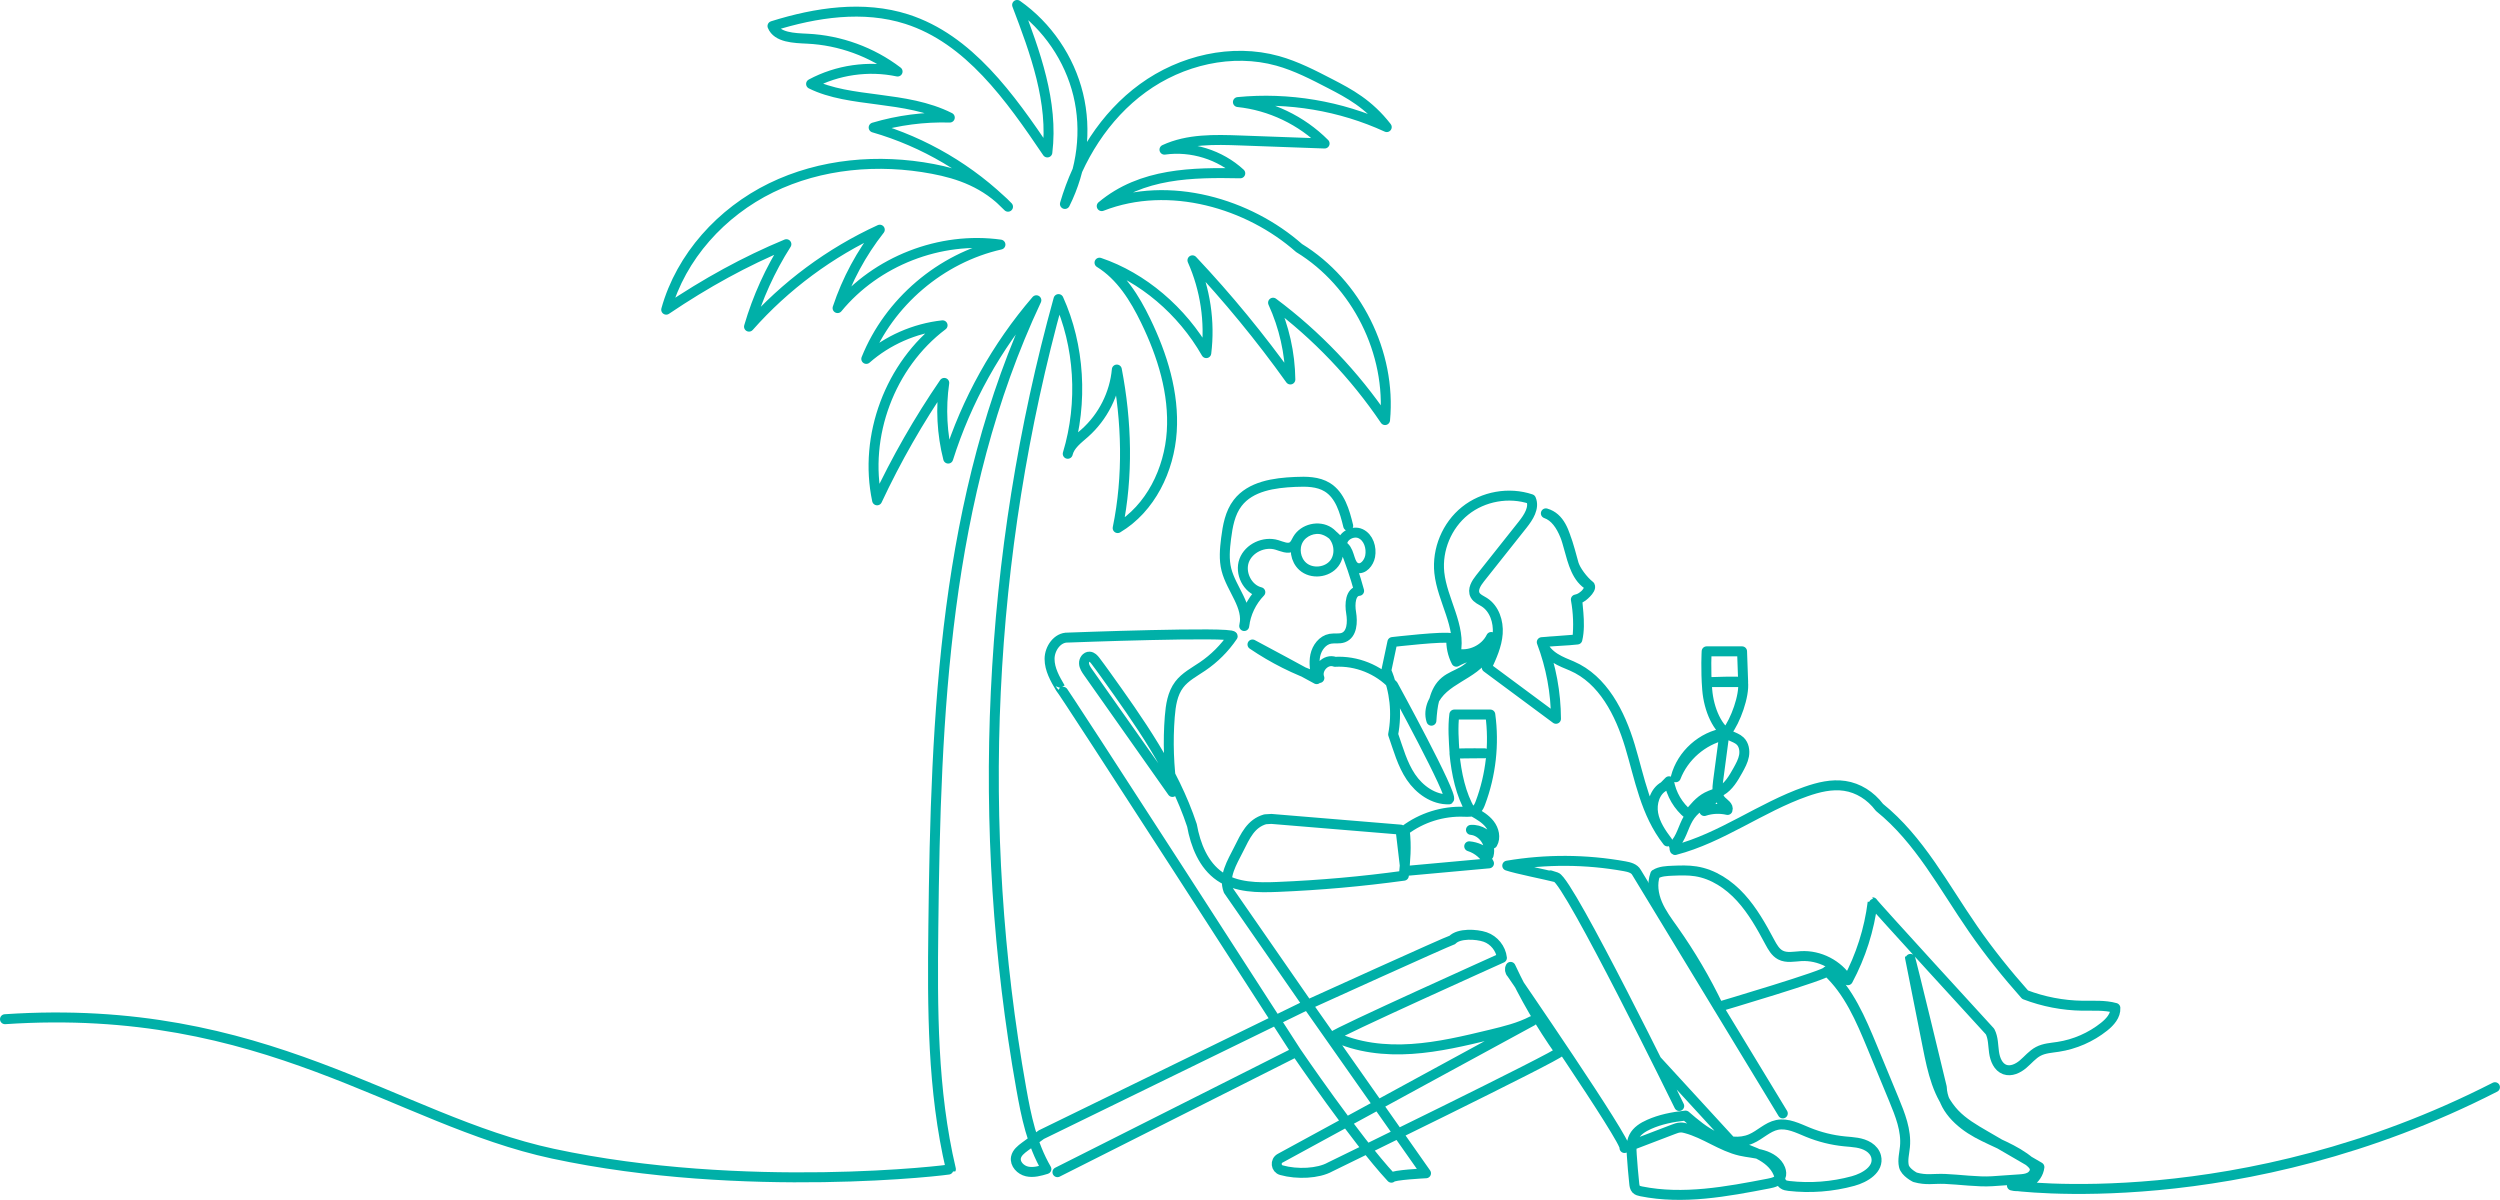
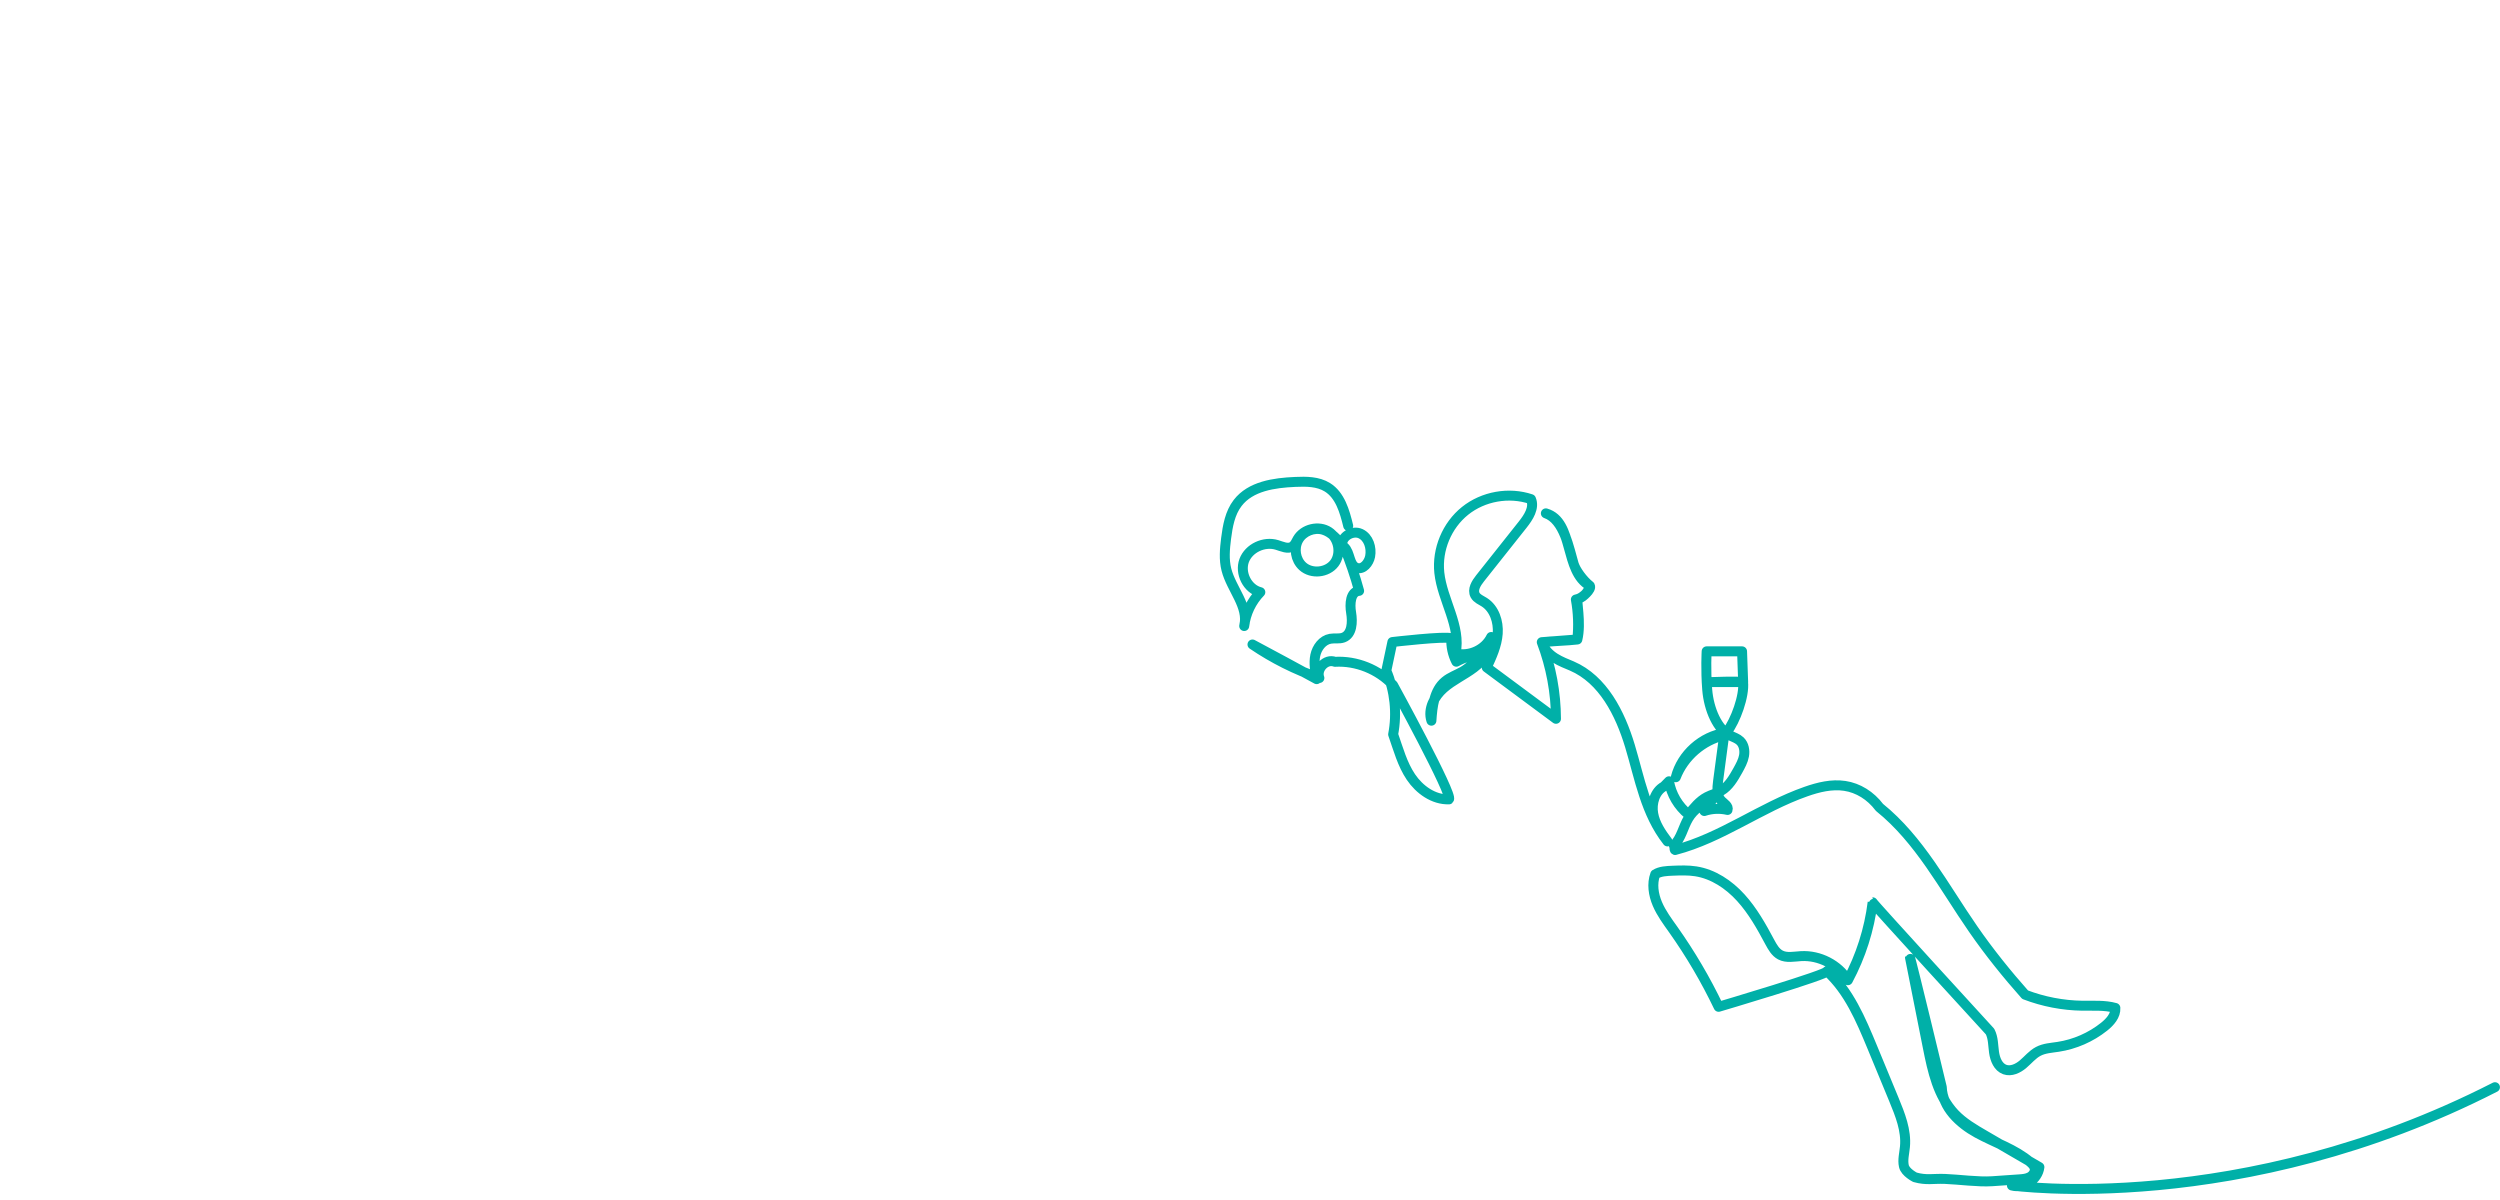
<svg xmlns="http://www.w3.org/2000/svg" id="_レイヤー_2" data-name="レイヤー_2" viewBox="0 0 753.19 361.49">
  <defs>
    <style>
      .cls-1 {
        fill: none;
        stroke: #00b0a8;
        stroke-linecap: round;
        stroke-linejoin: round;
        stroke-width: 3px;
      }
    </style>
  </defs>
  <g id="_レイヤー_1-2" data-name="レイヤー_1">
    <g>
-       <path class="cls-1" d="M1.5,307.06c78.48-5.24,117.65,30.32,165.05,40.51,57.56,12.37,119.78,4.97,119.93,4.67-5.61-23.78-5.57-48.49-5.29-72.92.71-63.85,3.2-129.57,31.04-188.86-11.95,13.88-21.04,30.23-26.56,47.7-1.89-7.43-2.29-15.22-1.19-22.8-7.69,11.22-14.46,23.06-20.23,35.38-4.12-19.38,3.91-40.81,19.73-52.73-8.45.92-16.6,4.51-22.99,10.12,6.86-17.09,22.46-30.38,40.42-34.44-18.17-2.54-37.42,4.96-49.07,19.13,2.84-8.53,7.16-16.55,12.72-23.62-14.98,6.86-28.5,16.88-39.4,29.21,2.56-8.75,6.36-17.15,11.26-24.84-12.35,5.13-24.15,11.6-36.21,19.73,4.46-16.04,16.67-29.41,31.61-36.71,14.96-7.31,32.39-8.8,48.73-5.7,7.85,1.49,15.85,4.2,22.64,11.39-11.21-11.18-25.28-19.47-40.48-23.86,7.42-2.21,15.2-3.22,22.94-3-13.37-6.76-30.04-4.29-41.79-10.13,7.89-4.24,17.29-5.59,26.06-3.74-7.78-5.93-17.38-9.42-27.14-9.89-4.12-.19-9.15-.35-10.55-3.81,13.1-4.11,27.41-6.27,40.48-2.08,18.67,5.99,31.03,23.44,42.33,40.16,1.86-15.17-3.67-30.16-9.11-44.44,9.1,6.39,15.77,16.17,18.4,26.98,2.63,10.81,1.2,22.56-4,32.98,4-13.71,11.95-26.51,23.5-34.91,11.55-8.41,26.84-12.03,40.6-8.2,5.57,1.55,10.75,4.24,15.89,6.9,5.67,2.94,11.52,6.03,16.97,13.05-13.93-6.4-29.58-9.03-44.84-7.54,9.79,1.03,19.18,5.52,26.12,12.49-8.46-.31-16.91-.61-25.37-.92-7.76-.28-15.84-.5-22.88,2.77,8.16-1.15,16.78,1.54,22.84,7.13-14.25-.28-29.74-.18-41.74,9.88,20.44-7.98,44.38-.69,59.45,12.62,17.36,10.63,27.83,31.58,25.91,51.84-9.17-13.56-20.62-25.58-33.74-35.36,3.32,7.24,5.11,15.17,5.21,23.13-9.01-12.61-18.87-24.61-29.5-35.9,3.88,8.72,5.34,18.5,4.17,27.96-7.3-12.8-19.23-22.88-32.17-27.25,6.43,3.97,10.62,10.7,13.91,17.5,5.05,10.4,8.61,21.84,7.86,33.38s-6.37,23.16-16.3,29.08c3.23-15.71,2.75-32.18-.25-47.76-.65,7.28-4.17,14.26-9.63,19.12-2.06,1.83-4.52,3.58-5.16,6.26,4.69-15.51,3.52-32.72-2.78-46.61-21.39,77.13-25.25,159.07-11.22,237.87,1.48,8.32,3.18,16.67,7.57,24.23-1.9.58-3.9,1.15-5.84.72-1.93-.43-3.71-2.26-3.33-4.21.28-1.42,1.53-2.4,2.69-3.26,1.65-1.2,3.29-2.41,4.94-3.61l80.23-39.16,35.68,50.79s-10.15.49-10.43,1.33c-10.82-11.64-28.68-37.92-28.68-37.92M390.52,316.9l-71.94,36.25M390.52,316.9s-70.9-110.09-71.06-109.64c-1.6-2.71-3.25-5.6-3.25-8.74s2.35-6.53,5.5-6.43c0,0,49.7-1.88,49.67-.4-2.41,3.57-5.52,6.68-9.09,9.1-2.47,1.68-5.23,3.1-7.03,5.48-2.05,2.71-2.56,6.25-2.83,9.63-.59,7.46-.33,14.99.8,22.7-8.48-12.02-16.96-24.04-25.43-36.07-.57-.81-1.16-1.67-1.21-2.66-.05-.99.67-2.09,1.66-2.04.76.04,1.32.67,1.78,1.27.99,1.29,1.93,2.61,2.89,3.93,10.24,14.3,20.63,28.88,26.19,45.64,1.07,5.91,3.46,12,8.42,15.39,4.96,3.38,11.41,3.4,17.41,3.15,12.71-.52,25.4-1.65,38-3.38.43-4.41.87-8.81.26-13.66,5.07-3.83,11.48-5.85,17.84-5.61,1.33.05,2.81.14,3.82-.73.58-.5.88-1.24,1.15-1.95,3.17-8.44,4.2-17.68,2.98-26.61,0,0-9.1-.01-10.84,0-.48,3.86-.17,7.87.08,11.75M438.2,227.03c3.6-.12,9.05-.08,9.05-.08,0,0-5.32,0-9.05.08ZM438.2,227.03c.55,5.84,1.93,12.5,4.85,17.25l.83.28c1.82,1.04,3.67,2.11,4.95,3.76,1.28,1.65,1.85,4.03.82,5.84-.97-2.58-3.74-4.35-6.49-4.14,3.51.3,6.24,4.2,5.32,7.6-1.58-1.51-3.67-2.46-5.84-2.65,2.57.8,4.79,2.71,5.96,5.14-8.39.76-16.79,1.52-25.18,2.29l-1.47-12.46-38.9-3.22-1.87.11c-4.34,1.24-5.98,5.01-8,9.04-2.03,4.03-4.67,8.22-3.08,12.44l23.85,34.41s42.05-19.11,43.6-19.54c1.97-2.05,7.21-1.79,9.89-.88,2.68.92,4.74,3.47,5.05,6.29,0,0-50.13,22.55-50.78,23.6,7.28,3.47,15.58,4.37,23.62,3.83,8.05-.53,15.94-2.43,23.78-4.32,4.28-1.04,8.62-2.09,12.52-4.12,0,0-60.7,33.02-75.97,41.38-1.53.84-1.28,3.12.4,3.59,4.75,1.33,11.11,1.03,14.67-.97,0,0,69.26-33.74,69.22-34.71-5.7-8.06-10.67-16.62-14.84-25.57-.35.62-.23,1.46.28,1.95,0,0,35.15,51.1,34.03,52.62,4.88-1.87,9.77-3.73,14.65-5.6.73-.29,1.49-.57,2.28-.58.56-.02,1.11.11,1.65.26,5.71,1.53,10.59,5.43,16.34,6.76,2.25.52,4.6.63,6.81,1.3,2.21.66,4.4,2.02,5.23,4.18.29.76.4,1.64.07,2.38-.58,1.3-2.18,1.73-3.58,2-12.69,2.45-25.78,4.9-38.44,2.35-.54-.11-1.12-.25-1.5-.64-.42-.44-.51-1.1-.57-1.7-.3-2.86-.55-5.72-.74-8.58-.13-1.85-.22-3.81.62-5.48.91-1.81,2.76-2.95,4.61-3.77,3.31-1.47,6.92-2.23,10.97-2.65,2.8,2.41,5.64,4.85,9,6.39,3.35,1.55,7.34,2.09,10.73.62,2.74-1.18,4.93-3.6,7.85-4.2,3.16-.64,6.28.98,9.26,2.2,3.53,1.45,7.28,2.39,11.08,2.76,2.5.25,5.07.27,7.28,1.67,1.07.68,1.91,1.69,2.22,2.91.95,3.8-3.32,6.38-6.94,7.37-6.28,1.72-12.88,2.22-19.35,1.48-.62-.08-1.28-.17-1.77-.56-.7-.55-.86-1.52-1.11-2.38-1.61-5.43-7.91-7.7-13.38-9.2l-23.47-25.58,6.69,13.63s-33.17-67.68-37.08-68.93c-3.91-1.24-.06,0-.1,0-3.1-.8-11.83-2.52-14.63-3.48,11.69-1.98,23.73-1.92,35.41.19,1.35.25,2.87.63,3.53,1.84l44.08,72.62" />
      <path class="cls-1" d="M406.18,158.43c-1.07-4.4-2.44-9.25-6.28-11.63-2.82-1.75-6.35-1.76-9.67-1.61-6.36.27-13.47,1.28-17.35,6.34-2.32,3.01-3.01,6.94-3.49,10.72-.39,3.12-.68,6.34.1,9.38,1.49,5.87,6.8,11.11,5.36,16.98.45-3.8,2.19-7.45,4.86-10.2-3.91-.96-6.26-5.74-4.88-9.51,1.39-3.77,6.02-5.9,9.87-4.73,1.56.47,3.32,1.37,4.68.47.77-.5,1.1-1.43,1.56-2.22,1.82-3.11,6.39-4.19,9.4-2.22,3.02,1.96,3.85,6.61,1.68,9.49-2.17,2.88-6.88,3.35-9.55.94-2.17-1.95-2.74-5.44-1.31-7.99,1.43-2.54,4.72-3.87,7.51-3.03,2.4.72,4.15,2.73,5.75,4.65-.39-2.62,3.1-4.6,5.5-3.47,2.4,1.13,3.36,4.21,2.87,6.82-.38,1.97-2.1,4.1-4.01,3.48-2.4-.78-1.92-4.58-3.79-6.28,1.76,4.31,3.26,8.71,4.48,13.2-2.64.23-2.86,3.98-2.41,6.59.47,2.81.32,6.5-2.36,7.49-1.23.45-2.61.12-3.9.35-2.36.41-4.05,2.68-4.54,5.03-.49,2.35-.04,4.79.42,7.14-6.43-3.5-12.88-7.01-19.34-10.44,6.23,4.24,13.03,7.65,20.16,10.1-1.04-2.68,1.89-5.94,4.69-4.88,6.49-.37,13.07,2.28,17.51,7.03,0,0,18.24,33.32,16.84,34.41-4.63.14-8.89-2.9-11.47-6.74-2.59-3.84-3.8-8.42-5.35-12.83,1.23-6.41.5-13.18-2.06-19.19l1.83-8.64s16.18-1.88,17.76-1.12c-.13,2.43.4,4.89,1.51,7.05,2.2-1.22,4.64-2,7.14-2.26-1.26,2.15-3.09,3.97-5.25,5.21-1.75,1.01-3.73,1.66-5.28,2.96-3.32,2.75-3.84,7.56-4.12,11.86-1.15-3.5.89-7.34,3.65-9.77,2.76-2.44,6.21-3.97,9.15-6.19,2.94-2.22,5.49-5.57,5.21-9.26-1.86,3.83-6.6,6.01-10.72,4.93,1.74-8.17-4.03-16-4.91-24.31-.73-6.98,2.29-14.24,7.76-18.62,5.47-4.39,13.22-5.77,19.86-3.53,1.12,2.6-.74,5.46-2.5,7.68-4.28,5.39-8.56,10.79-12.84,16.18-1.16,1.46-2.38,3.41-1.49,5.06.56,1.03,1.77,1.5,2.77,2.13,3.03,1.94,4.3,5.87,4.04,9.45-.26,3.58-1.8,6.94-3.31,10.21,6.95,5.16,13.91,10.31,20.86,15.47-.03-7.87-1.49-15.74-4.28-23.09,3.57-.28,7.14-.55,10.71-.82.43-4.01.28-8.07-.44-12.03,2.04-.4,3.77-2.1,4.22-4.13-7.82-4.21-4.73-19.35-13.26-21.83,5.54,1.93,7.01,10.71,8.39,15.26.55,1.83,2.74,4.9,4.88,6.58.61.99-2.25,3.6-3.62,3.98-.6.16,1.09,7.13-.16,12.19-3.08.38-7.63.45-10.71.82,1.49,4.4,6.08,5.89,9.04,7.16,9.42,4.06,14.55,14.26,17.51,24.07,2.96,9.82,4.67,20.31,11.32,28.78-1.9-2.53-3.76-5.24-4.31-8.36-.56-3.12.51-6.74,3.26-8.23.5-.51,1-1.02,1.5-1.53.65,3.91,2.8,7.54,5.89,10.01,1.61-2.02,3.28-4.1,5.57-5.29,1.37-.71,2.9-1.06,4.24-1.84,2.33-1.36,3.73-3.82,5.05-6.17.77-1.4,1.56-2.82,1.85-4.39.28-1.57-.02-3.34-1.16-4.44-.83-.8-1.97-1.15-3.01-1.65-3.74-1.77-6.44-7.78-6.92-13.85-.49-6.07-.17-11.53-.17-11.53h10.67l.33,9.28M525.14,205.49h-9.47s7.66-.31,9.47,0ZM525.14,205.49c.48,4.09-2.28,11.7-4.85,14.99-.07.16-.16.31-.49.32-7.01,1-13.15,6.5-14.92,13.36,2.41-6.24,8.05-11.13,14.57-12.65-.61,4.62-1.23,9.24-1.84,13.86-.28,2.06-.44,4.46,1.03,5.92.83.82,2.23,1.63,1.83,2.73-2.3-.53-4.75-.43-7,.32.14-1.28.99-2.46,2.15-3.01-2.87.74-5.43,2.65-6.95,5.2-1.6,2.67-2.14,6.01-4.38,8.17.33.11.04,1.28.37,1.39,13.96-3.64,25.83-12.84,39.43-17.61,3.76-1.32,7.76-2.3,11.69-1.71,4.02.6,7.76,2.9,10.46,6.48,12.04,9.69,19.38,23.87,28.18,36.58,4.88,7.07,10.3,13.76,15.7,19.85,5.49,2.1,11.35,3.23,17.22,3.32,3.34.05,6.75-.23,9.97.67.14,2.29-1.61,4.24-3.41,5.67-3.98,3.17-8.81,5.28-13.85,6.05-2.03.31-4.15.41-5.97,1.37-1.77.93-3.05,2.56-4.58,3.85-1.52,1.3-3.61,2.29-5.49,1.62-2.02-.72-2.95-3.05-3.25-5.18-.3-2.12-.22-4.37-1.21-6.27,0,0-35.65-38.92-35.36-38.94-1.02,8.2-3.57,16.2-7.47,23.48-2.96-4.7-8.57-7.58-14.11-7.26-2.1.12-4.34.64-6.21-.34-1.51-.8-2.39-2.39-3.2-3.89-2.51-4.71-5.15-9.43-8.74-13.38-3.59-3.95-8.29-7.12-13.57-7.94-2.3-.36-4.64-.27-6.97-.18-1.86.08-3.72.15-5.23,1.08-1.05,2.86-.56,6.1.64,8.92,1.19,2.8,3.04,5.28,4.81,7.77,5.19,7.34,9.76,15.12,13.64,23.23,0,0,33.46-9.89,32.65-10.73,6.59,6.02,10.18,14.55,13.6,22.79,2.18,5.28,4.37,10.57,6.55,15.85,1.88,4.56,3.81,9.35,3.34,14.26-.18,1.94-.74,3.92-.32,5.82.42,1.9,3.35,3.37,3.35,3.37,3.48.97,5.36.36,8.98.49,4.17.16,10.08.98,14.24.7,2.74-.18,5.5-.37,8.24-.57,1.07-.08,2.17-.17,3.12-.68.95-.51,1.68-1.57,1.48-2.62-.15-.77-.75-1.36-1.34-1.88-4.62-3.97-10.64-5.83-15.98-8.76-5.35-2.92-10.46-7.72-10.67-13.81,0,0-9.47-39.35-9.58-39.05,1.79,8.98,3.56,17.97,5.35,26.95,1.42,7.18,3.05,14.77,8.09,20.09,2.56,2.69,5.81,4.6,9.02,6.46,5.51,3.2,11.02,6.41,16.53,9.61-.44,3.75-4.64,6.56-8.28,5.55,0,0,68.81,9.61,145.53-29.62" />
    </g>
  </g>
</svg>